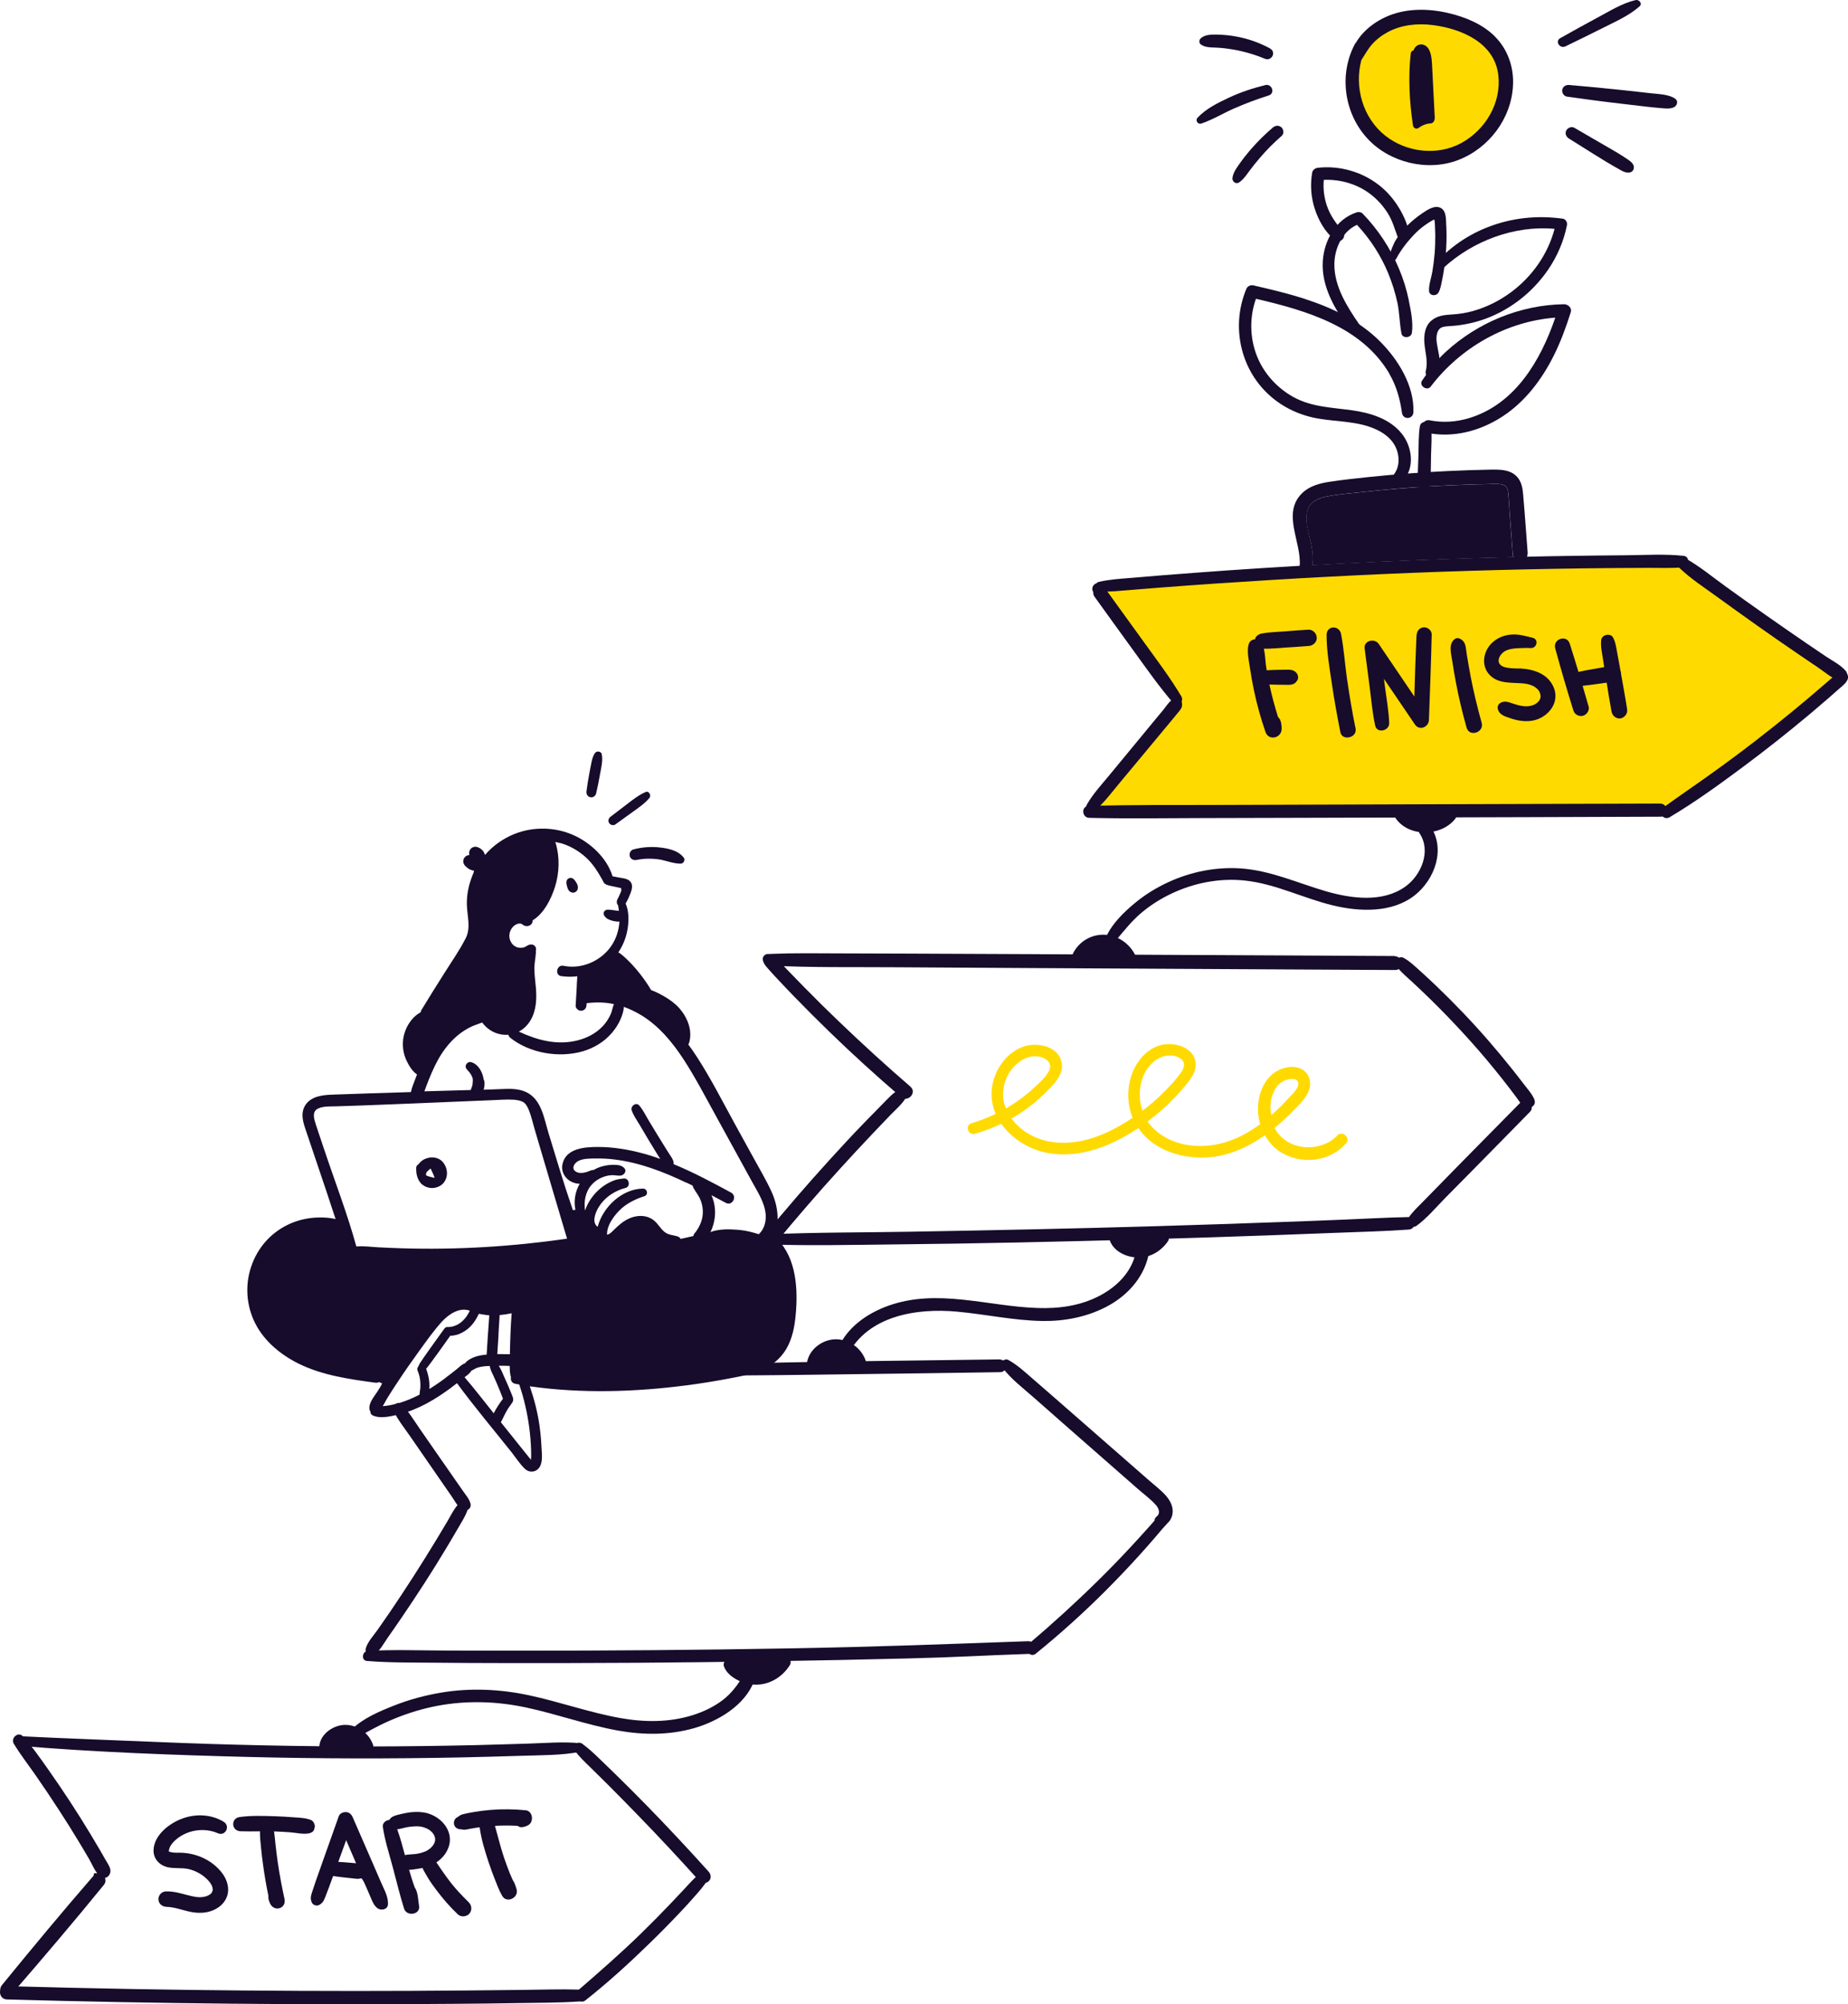
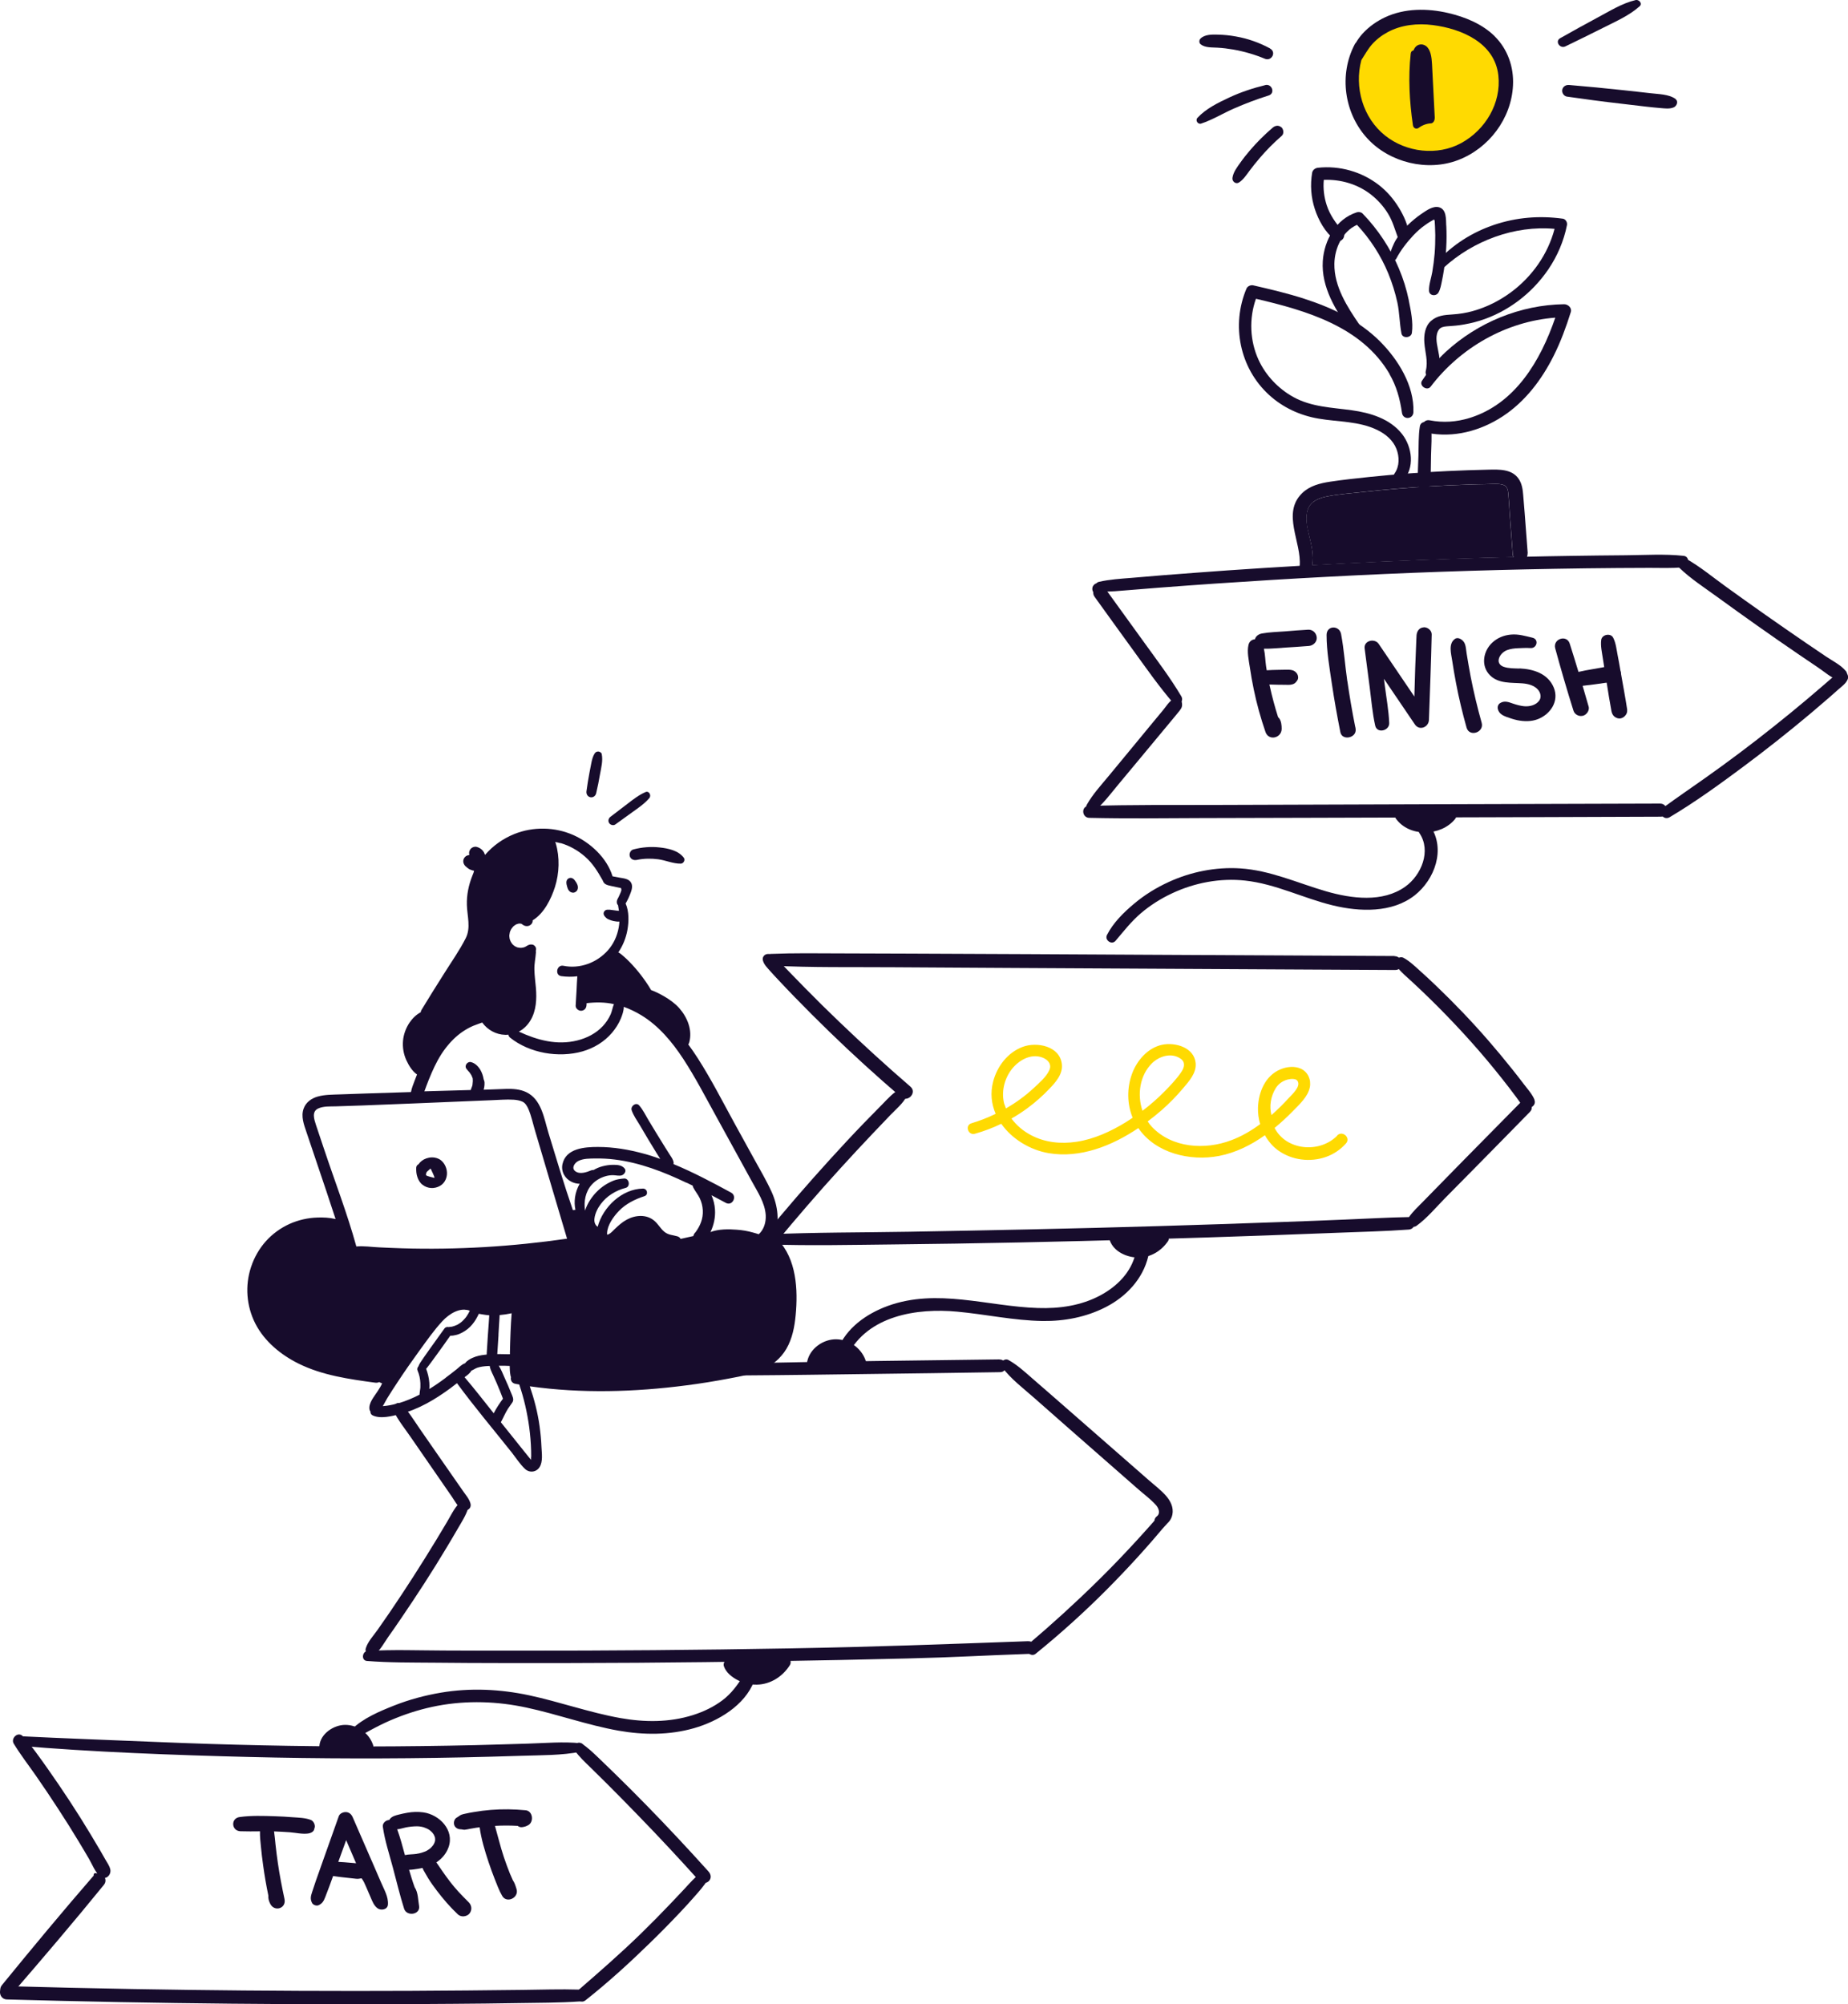
<svg xmlns="http://www.w3.org/2000/svg" id="Layer_2" data-name="Layer 2" viewBox="0 0 253.48 274.91">
  <defs>
    <style> .cls-1 { fill: #170c2c; } .cls-1, .cls-2 { stroke-width: 0px; } .cls-2 { fill: #ffda01; } </style>
  </defs>
  <g id="_Layer_" data-name="&amp;lt;Layer&amp;gt;">
    <g>
      <path class="cls-1" d="m79.45,272.9c-2.58-.08-5.17.01-7.75.04-2.54.03-5.09.06-7.63.08-5.13.05-10.26.07-15.38.07-10.18,0-20.36-.09-30.54-.27-5.77-.1-11.54-.24-17.32-.4-1.18-.03-1.07,1.8.11,1.83,10.25.29,20.51.48,30.76.58,10.18.1,20.36.11,30.54.02,2.89-.02,5.77-.05,8.66-.1,2.88-.05,5.78-.03,8.65-.23,1.06-.07.94-1.6-.09-1.63Z" />
      <g>
        <path class="cls-1" d="m77.73,121.33c0,.1.03.19.06.28.02.08.04.16.07.23.09.21.11.26.23.38.15.14.24.17.38.21.06,0,.11,0,.17.01.09,0,.17-.02.24-.07.06-.02.1-.05.14-.09.07-.05.13-.12.17-.2.11-.21.1-.48.02-.7-.05-.13-.11-.24-.18-.36-.24-.34-.28-.4-.33-.43-.13-.1-.22-.15-.32-.17-.1-.02-.19-.01-.29.02-.19.06-.34.22-.38.42-.02.08-.03.16-.02.24.02.15.02.19.02.23Z" />
        <path class="cls-1" d="m57.95,162.5c.7.55,1.63.6,2.4.16.76-.43,1.08-1.33.92-2.16-.07-.37-.23-.73-.46-1.02-.17-.21-.35-.38-.6-.51-.18-.09-.39-.16-.59-.19-.52-.08-1.03.02-1.49.26-.2.11-.39.26-.55.43-.06.07-.12.15-.18.23-.19.08-.3.26-.31.47-.01.43.01.84.15,1.25.13.41.36.82.71,1.08Zm.61-1.78c.39-.38.57-.44.33-.36.06-.02.12-.05.18-.07.59,1.22.54,1.24.5,1.27-1.05-.25-1.1-.32-1.14-.39,0-.28.08-.35.13-.46Z" />
        <path class="cls-1" d="m106.12,169.49c.92-1.77.55-4.18-.27-5.98-.72-1.59-1.62-3.1-2.46-4.63-.88-1.6-1.75-3.19-2.63-4.78-1.65-3.01-3.22-6.1-5.07-8.98-.41-.63-.83-1.26-1.28-1.86.05-.08.1-.18.13-.28.46-1.68-.25-3.42-1.36-4.69-.58-.65-1.3-1.17-2.05-1.61-.59-.34-1.19-.65-1.82-.88-.42-.72-.9-1.41-1.39-2.05-.48-.62-.99-1.22-1.54-1.78-.26-.27-.53-.53-.82-.78-.23-.2-.47-.42-.75-.56.63-.92,1.06-1.99,1.25-3.08.2-1.11.24-2.54-.25-3.63.09-.13.16-.28.23-.41.11-.21.21-.42.3-.64.22-.55.55-1.26.21-1.82-.32-.53-1.01-.57-1.56-.67-.27-.05-.53-.1-.8-.15-.06-.01-.12-.02-.17-.03-.78-2.56-3.06-4.62-5.35-5.65-2.56-1.14-5.54-1.19-8.13-.15-1.56.63-2.93,1.61-4.01,2.86-.04-.1-.08-.2-.13-.31-.2-.4-.6-.68-1.03-.79-.28-.07-.61.05-.8.26-.19.21-.29.56-.18.84-.15.04-.34.08-.47.17-.38.27-.49.75-.25,1.15.09.16.22.29.37.4.19.15.32.25.47.3.16.06.33.13.51.15-.03.22-.13.44-.22.66-.52,1.3-.8,2.64-.76,4.04.04,1.53.57,3.12-.16,4.56-.85,1.68-1.98,3.27-2.98,4.87-1.04,1.65-2.08,3.29-3.09,4.97-.06.1-.1.21-.1.31-.62.34-1.11.8-1.54,1.43-.49.73-.81,1.59-.89,2.47-.08.92.07,1.84.46,2.69.32.69.8,1.5,1.46,1.95-.1.26-.21.52-.3.78-.2.53-.43,1.07-.53,1.63-2,.06-3.99.12-5.99.19-1.25.05-2.5.08-3.74.13-1.02.04-2.08.02-3.07.3-.85.24-1.61.78-1.92,1.64-.4,1.08.04,2.21.39,3.25.91,2.67,1.81,5.34,2.7,8.01.43,1.3.85,2.6,1.29,3.9-.82-.2-1.7-.24-2.49-.21-1.31.04-2.62.34-3.81.87-2.54,1.15-4.41,3.25-5.29,5.9-.86,2.57-.64,5.39.59,7.79,1.25,2.44,3.5,4.28,5.93,5.48,3.25,1.61,6.94,2.13,10.49,2.61.22.03.41,0,.57-.09.06.05.13.09.2.11.06.03.13.05.19.07-.15.37-.37.71-.59,1.05-.47.75-1.32,1.66-1.13,2.58.02.09.06.16.12.23-.02.2.06.41.29.53,1.08.53,2.66.11,3.76-.17,1.27-.32,2.49-.83,3.65-1.45,1.16-.62,2.25-1.35,3.3-2.12.29-.22.58-.44.87-.67,2.39,3.26,5.02,6.37,7.54,9.54.57.73,1.11,1.58,1.79,2.22.62.58,1.57.46,2.01-.26.47-.76.29-1.9.25-2.74-.04-.96-.13-1.92-.26-2.87-.26-1.87-.73-3.68-1.34-5.46,7.08,1.01,14.39.79,21.46-.13,1.97-.25,3.92-.57,5.87-.94,1.65-.31,3.32-.61,4.85-1.34,1.44-.69,2.61-1.81,3.29-3.26.71-1.48.93-3.12,1.05-4.73.26-3.6-.14-7.77-3.06-10.24Zm-38.56,18.95c.19.41.38.83.56,1.25.31.71.59,1.44.87,2.16-.46.62-.92,1.3-1.27,2-1.32-1.65-2.62-3.34-4-4.95.36-.26.74-.53.94-.9.28-.11.54-.31.81-.4.46-.15.92-.2,1.4-.23.1,0,.2,0,.3-.01.06.39.22.72.38,1.08Zm26.6-26.23c.29.14.57.28.86.42,0,.08.03.17.07.25.26.51.64.95.89,1.47.25.52.39,1.09.42,1.66.06,1.14-.35,2.13-1.01,3.02-.14.12-.24.3-.29.51-.58.13-1.16.26-1.74.39-.09-.16-.24-.29-.44-.35-.65-.19-1.25-.17-1.8-.63-.52-.43-.84-1.05-1.35-1.49-1.08-.93-2.6-.82-3.8-.17-.63.34-1.16.82-1.67,1.31-.25.23-.48.52-.79.68-.24.11-.25.11-.24-.15.04-1.1.89-2.27,1.62-3.03.95-.99,2.21-1.61,3.5-2.03.59-.19.4-1.04-.19-1.04-2.87.03-5.51,2.53-6.22,5.24-.09-.07-.19-.15-.26-.25-.18-.26-.22-.58-.18-.89.08-.7.45-1.43.85-1.96.42-.56.91-1.02,1.49-1.39s1.25-.68,1.92-.84c.73-.17.51-1.38-.24-1.29-.47.05-.98.11-1.41.29-.42.17-.83.38-1.21.63-.81.54-1.49,1.24-2.01,2.05-.28.43-.52.92-.68,1.43-.2-1.25.06-2.61.91-3.55.49-.55,1.14-.94,1.84-1.15.35-.11.71-.16,1.08-.16.41,0,.9.16,1.28-.01.31-.15.59-.57.32-.9-.39-.49-1.01-.51-1.59-.51-.5,0-1.01.08-1.49.21-.41.11-.81.28-1.18.5-.1-.01-.2,0-.31.04-.62.26-1.56.59-2.17.15-.62-.44-.14-1.16.39-1.43.7-.35,1.6-.33,2.36-.34.87-.01,1.74.03,2.6.14,3.47.42,6.75,1.7,9.89,3.2Zm-25.79,20.88c.03-.51.06-1.03.09-1.54.02-.38.06-.78.07-1.17.55-.05,1.1-.13,1.65-.25-.07.85-.11,1.7-.15,2.56-.04.97-.07,1.94-.09,2.91,0,.05,0,.1,0,.15-.08,0-.15,0-.23,0-.37-.01-.75-.02-1.12-.02-.13,0-.25,0-.38,0,.06-.88.11-1.76.17-2.64Zm8.5-67.46c1.25.36,2.41,1.02,3.39,1.88,1.05.92,1.72,2.03,2.4,3.23.1.27.21.42.37.52.23.14.51.21.78.26.23.05.47.1.7.15.22.05.45.09.67.14.08.23.05.33.01.44-.03.09-.05.14-.07.19-.08.2-.17.4-.27.6-.04.09-.1.17-.14.26-.1.21-.14.4-.08.63.02.09.08.17.14.22.04.27.09.52.13.78-.06,0-.13-.01-.19-.01-.35-.03-.7-.11-1.06-.14-.08,0-.15,0-.22,0-.05,0-.1,0-.15,0-.2,0-.39.17-.46.35-.07.2-.01.4.14.56-.14-.15.03.04.07.09.08.09.19.2.35.28.06.03.12.06.18.08.19.08.38.15.58.19.14.03.29.05.43.07.13.01.26.02.39.01-.01.28-.05.56-.1.84-.21,1.14-.7,2.22-1.47,3.09-1.51,1.71-3.86,2.59-6.11,2.13-.92-.19-1.22,1.29-.29,1.42.73.1,1.46.11,2.2.02-.05.59-.07,1.19-.1,1.78-.05.75-.09,1.5-.13,2.25-.02.39.42.74.79.7.44-.05.68-.37.7-.79,0-.08,0-.17.01-.25,1.25-.15,2.5-.15,3.75.13-.19.44-.26.97-.45,1.4-.27.59-.62,1.13-1.07,1.61-.93,1-2.18,1.64-3.5,1.97-2.79.7-5.5-.04-8.02-1.21.66-.35,1.22-.9,1.61-1.57.78-1.32.85-2.92.73-4.4-.07-.83-.19-1.67-.21-2.5-.03-.83.16-1.59.21-2.4,0-.07,0-.14-.02-.2.03-.09.04-.18.04-.27-.01-.28-.24-.55-.52-.6-.32-.06-.55.06-.81.22-.02.01-.16.09-.17.1-.07.03-.15.06-.23.08-.25.05-.34.05-.43.05-.26-.03-.34-.05-.43-.07-.21-.09-.27-.13-.33-.16,0,0-.14-.1-.15-.11-.06-.05-.11-.11-.17-.16,0,0-.1-.13-.11-.15-.05-.07-.1-.16-.14-.23-.1-.22-.12-.31-.14-.4-.04-.25-.04-.34-.04-.44.04-.27.06-.37.08-.46.1-.25.15-.33.2-.42.16-.21.22-.29.29-.36.21-.16.28-.21.36-.25.01,0,.17-.07.19-.07.02,0,.18-.04.2-.05.06,0,.15,0,.16,0,.07,0,.15.03.22.05.73.66,1.56.11,1.5-.49,1.56-.95,2.53-2.92,3.06-4.57.6-1.9.68-4.07.11-5.99-.02-.07-.05-.13-.08-.19.25.05.49.1.74.17Zm-18.43,33.43c.24-.64.49-1.27.76-1.89.51-1.17,1.1-2.33,1.88-3.35.68-.9,1.49-1.72,2.43-2.35.45-.3.92-.56,1.41-.77.4-.17.82-.29,1.22-.45.73,1.01,1.89,1.66,3.16,1.69.15,0,.3,0,.44-.02.01.14.08.28.22.4,2.67,2.14,6.67,2.82,9.94,1.89,1.57-.45,3-1.32,4.06-2.57.48-.57.9-1.22,1.19-1.92.2-.48.41-1.07.41-1.62.84.3,1.64.69,2.4,1.15,2.39,1.45,4.22,3.65,5.74,5.96,1.67,2.55,3.07,5.27,4.54,7.93,1.62,2.96,3.24,5.91,4.87,8.87.79,1.45,1.82,2.97,1.92,4.67.05.98-.25,1.98-.96,2.61-.26-.09-.52-.16-.77-.23-.73-.21-1.49-.34-2.24-.39-1.14-.09-2.49-.1-3.61.32.47-.95.69-2.06.62-3.08-.04-.68-.21-1.35-.48-1.97.66.35,1.31.7,1.97,1.05.9.49,1.61-.92.72-1.41-2.58-1.4-5.19-2.79-7.9-3.91.02-.06.02-.12.02-.19-.05-.42-.29-.73-.52-1.08-.21-.33-.41-.65-.62-.98-.4-.63-.79-1.27-1.18-1.91-.39-.64-.78-1.28-1.16-1.92-.39-.66-.74-1.39-1.25-1.97-.43-.49-1.21.1-1.03.66.24.72.73,1.4,1.12,2.05.38.65.76,1.29,1.14,1.93s.77,1.28,1.17,1.92c.16.26.32.52.49.78-.73-.26-1.47-.51-2.22-.71-2.06-.57-4.19-.93-6.33-.93-1.8,0-4.39.17-4.86,2.36-.22,1.01.34,1.99,1.26,2.43.37.18.74.25,1.1.26-.33.58-.55,1.22-.64,1.87-.08.59-.06,1.15.06,1.7-.17.01-.26.04-.35.05-1.21-3.5-2.27-7.06-3.35-10.6-.61-2-.95-4.59-3.05-5.59-.86-.41-1.86-.47-2.79-.44-1.02.03-2.04.07-3.05.11.03-.12.06-.23.08-.35.03-.2.05-.4.04-.6,0-.15-.05-.33-.12-.48-.07-.45-.22-.89-.45-1.29-.29-.49-.73-.94-1.3-1.07-.48-.11-.93.49-.62.91.09.12.18.22.27.33.02.02.19.19.18.2.03.04.06.09.09.13.06.08.11.16.16.25.1.22.14.32.17.42.03.37.01.45,0,.53-.02.19-.02.27-.03.33-.01.06-.02.12-.04.18-.1.23-.15.4-.2.55-2.12.06-4.24.12-6.36.18.09-.22.17-.45.25-.67Zm-14,8.53c-.37-1.1-.74-2.21-1.11-3.32-.24-.75-.6-1.79.3-2.22.72-.34,1.63-.28,2.41-.3,1.21-.04,2.42-.08,3.63-.12,4.69-.17,9.37-.38,14.06-.57,1.21-.05,2.42-.1,3.63-.15,1.03-.03,2.08-.14,3.11-.07.41.03.83.1,1.2.27.41.2.63.61.81,1.01.41.96.63,2.04.93,3.03,1.44,4.92,2.92,9.83,4.37,14.75-7.48,1.08-15.08,1.55-22.64,1.32-1.04-.03-2.09-.08-3.13-.13-1.02-.04-2.1-.22-3.13-.12-1.25-4.54-2.96-8.94-4.44-13.39Zm10.34,34.83c-.58.18-1.17.32-1.78.4-.16.02-.33.04-.5.05.23-.36.41-.76.6-1.06.47-.76.95-1.52,1.45-2.26.96-1.46,1.97-2.9,3-4.32.99-1.36,1.98-2.78,3.13-4.02.9-.97,2.39-1.95,3.76-1.43-.15.31-.28.53-.42.74-.08.11-.12.16-.16.22-.08.1-.16.19-.25.28-.07.08-.15.16-.23.23-.14.11-.18.15-.22.18-.09.06-.18.12-.27.18-.05.03-.11.06-.17.1-.31.14-.52.21-.73.26-.13.01-.19.02-.26.03-.05,0-.11.01-.16.03-.23-.05-.47,0-.6.18-.64.88-1.28,1.77-1.91,2.66-.31.44-.62.88-.93,1.32-.17.24-.34.49-.5.74-.11.17-.18.32-.24.49-.14.15-.21.36-.12.56.25.59.36,1.12.39,1.74,0,.16,0,.31,0,.47,0,.15,0,.19-.03.37-.03.24-.08.49-.09.74-.89.46-1.81.85-2.77,1.14Zm6.37-3.45c-.73.55-1.48,1.07-2.26,1.55.02-.29.02-.57,0-.86-.05-.66-.21-1.3-.44-1.92.05-.05.1-.11.15-.17.17-.22.34-.44.5-.66.31-.42.61-.84.92-1.26.59-.81,1.17-1.63,1.74-2.44.13,0,.26,0,.39-.02.29-.05.57-.11.84-.22.56-.23,1.06-.56,1.49-.98.41-.41.75-.9,1.01-1.41.07-.12.13-.25.19-.38.14.03.26.05.39.07.34.06.69.11,1.04.14-.03.35-.04.71-.07,1.05-.04.55-.08,1.11-.12,1.66-.06.89-.12,1.79-.17,2.68-.08,0-.15.01-.23.02-.57.06-1.14.17-1.67.41-.35.15-.82.41-1.06.76-.45.14-.82.55-1.18.84-.49.39-.98.77-1.48,1.14Zm11.69,10.86c0,.14,0,.27,0,.41-.28-.35-.57-.7-.85-1.05-1.1-1.37-2.19-2.74-3.29-4.11.34-.62.6-1.27.99-1.88.19-.29.41-.56.6-.86.25-.41-.01-.85-.17-1.25-.28-.71-.59-1.42-.91-2.12-.24-.52-.46-1.14-.8-1.64.12,0,.23,0,.35,0,.33,0,.66,0,.99.02.05,0,.11,0,.16,0,0,.47.03.93.12,1.37.01.06.03.11.06.16-.09.4.09.84.61.93.18.03.35.06.52.09.65,1.9,1.1,3.88,1.37,5.87.14,1.06.23,2.13.26,3.19,0,.28.01.57.01.85Z" />
      </g>
      <path class="cls-1" d="m64.66,178.82c-.07-.36-.13-.77-.46-.99-.37-.23-.79-.38-1.2-.54-.79-.31-1.56-.61-2.33-.97-1.56-.73-3.16-1.37-4.74-2.03-1.55-.65-3.1-1.32-4.64-2-.8-.36-1.6-.72-2.41-1.08-.4-.18-.8-.36-1.21-.54-.16-.07-.31-.14-.47-.21-.07-.03-.14-.07-.2-.1.05-.75-.99-.99-1.37-.37-.98,1.58,1.91,2.51,2.87,2.94,1.64.74,3.29,1.45,4.94,2.14,1.65.69,3.3,1.43,5,2,.84.28,1.7.53,2.53.84.41.15.81.33,1.22.49.39.14.79.25,1.19.38.01.09.02.19.04.29.14.9,1.42.67,1.24-.23Z" />
      <path class="cls-1" d="m91.61,169.71c-.59.47-1.26.85-1.85,1.33-.76.15-1.49.52-2.22.77-.89.31-1.78.6-2.66.89-1.92.64-3.85,1.29-5.77,1.93-1.91.64-3.8,1.33-5.7,1.99-1.36.47-3.01,1.07-3.72,2.44-.3.57.48,1.1.92.64.61-.65,1.24-1.11,2.06-1.45.91-.37,1.87-.64,2.81-.93,2.08-.65,4.15-1.32,6.22-2,2.04-.68,4.09-1.35,6.13-2.02.47-.16.95-.31,1.41-.5.41-.17.74-.42,1.12-.62.32-.17.68-.27,1.01-.48.42-.27.79-.58,1.12-.94.49-.55-.25-1.51-.86-1.02Z" />
      <path class="cls-1" d="m92.85,171.42s-.09-.08-.15-.11c-.1-.07-.21-.1-.32-.13-.07-.02-.13-.03-.2-.05-.15-.03-.3-.07-.45-.1-.29-.06-.59-.1-.88-.16-.27-.06-.54.11-.63.36-.08.24,0,.57.27.67.28.11.54.24.82.35.14.05.27.1.41.16.24.09.47.2.72.16.11-.02.22-.04.32-.1.13-.08.21-.2.26-.34.09-.24.02-.53-.17-.71Z" />
      <path class="cls-1" d="m64.53,206.22c-.17-.64-.66-1.18-1.03-1.72-.39-.56-.78-1.12-1.17-1.68-.8-1.15-1.6-2.3-2.4-3.45l-2.33-3.36c-.78-1.13-1.52-2.36-2.47-3.35-.62-.65-1.45.25-1.11.94.59,1.21,1.48,2.31,2.24,3.41.77,1.12,1.55,2.24,2.32,3.36.75,1.09,1.51,2.18,2.26,3.27.39.56.77,1.12,1.16,1.68.38.56.75,1.28,1.31,1.68.6.42,1.42-.01,1.22-.78Z" />
      <path class="cls-1" d="m62.94,206.23c-.68.73-1.13,1.69-1.64,2.55-.48.81-.96,1.62-1.45,2.42-1.03,1.7-2.09,3.39-3.16,5.06-1.05,1.64-2.13,3.27-3.23,4.89-.55.8-1.1,1.6-1.66,2.39-.56.8-1.35,1.62-1.63,2.56-.2.65.67,1.2,1.2.83.79-.56,1.31-1.59,1.86-2.37.59-.83,1.17-1.67,1.74-2.51,1.1-1.61,2.18-3.24,3.24-4.88s2.09-3.3,3.09-4.97c.52-.87,1.04-1.74,1.54-2.61.5-.86,1.07-1.73,1.36-2.69.21-.73-.8-1.15-1.27-.65Z" />
      <path class="cls-1" d="m141.06,225.11c-12.33.44-20.56.77-32.9.99-12.34.22-24.68.32-37.02.31-3.42,0-6.83,0-10.25-.02-3.48-.01-6.99-.15-10.47.06-.75.05-.9,1.3-.1,1.37,3.09.25,6.2.21,9.3.24,3.11.03,6.23.05,9.34.05,6.15.01,12.3,0,18.46-.04,12.34-.09,24.68-.28,37.02-.59,6.95-.17,9.79-.39,16.73-.63,1.11-.04,1.02-1.77-.1-1.73Z" />
      <path class="cls-1" d="m159.45,207.54c-.55.22-.79.69-1.17,1.12-.37.42-.73.84-1.11,1.25-.7.78-1.4,1.55-2.11,2.31-1.47,1.58-2.97,3.13-4.51,4.64-3.08,3.03-6.27,5.93-9.56,8.72-.71.6.33,1.85,1.06,1.26,3.38-2.74,6.62-5.66,9.69-8.74,1.52-1.53,3.01-3.09,4.46-4.69.73-.8,1.44-1.61,2.14-2.42.36-.42.73-.85,1.08-1.27.36-.43.82-.77.95-1.34.12-.51-.43-1.06-.95-.85Z" />
      <path class="cls-1" d="m137.09,186.46c-11.2.15-22.39.26-33.59.5-3.18.07-6.35.16-9.52.35-.82.05-.73,1.24.07,1.26,5.6.16,11.2.06,16.81,0,5.6-.07,11.2-.14,16.8-.22,3.18-.05,6.35-.09,9.53-.14,1.12-.02,1.02-1.76-.1-1.74Z" />
      <path class="cls-1" d="m159.93,205.16c-.69-.78-1.55-1.43-2.33-2.11-.88-.77-1.76-1.54-2.65-2.32-3.5-3.06-7-6.13-10.51-9.19-.97-.84-1.94-1.69-2.91-2.53-1.01-.88-2.03-1.82-3.21-2.47-.58-.32-1.29.43-.88.97,1.21,1.64,2.95,2.93,4.47,4.28,1.59,1.4,3.18,2.8,4.77,4.2,3.13,2.74,6.26,5.48,9.39,8.23.82.72,1.74,1.39,2.47,2.2.37.41.69,1.14.13,1.57-.58.45-.29,1.26.42,1.29.9.05,1.56-.71,1.72-1.54.19-.97-.25-1.86-.88-2.58Z" />
      <path class="cls-1" d="m193.14,166.94c-2.88.05-5.77.23-8.65.34-2.84.12-5.69.23-8.53.33-5.73.21-11.45.4-17.18.57-11.38.34-22.76.57-34.15.77-6.45.11-12.9.07-19.34.36-.9.04-.8,1.35.08,1.38,5.73.19,11.47.06,17.2,0,5.73-.06,11.46-.15,17.19-.27,11.38-.24,22.76-.56,34.14-.97,3.19-.11,6.37-.24,9.56-.36,3.26-.13,6.53-.2,9.78-.44,1.1-.08,1-1.73-.1-1.71Z" />
      <path class="cls-1" d="m208.5,151.28c-2.56,2.59-5.12,5.18-7.67,7.78-1.27,1.3-2.55,2.6-3.82,3.9-.61.62-1.22,1.25-1.83,1.87-.66.67-1.37,1.33-1.91,2.1-.23.33-.29.72-.02,1.05.24.29.71.4,1.04.16,1.45-1.05,2.66-2.52,3.91-3.79,1.31-1.32,2.61-2.64,3.92-3.97,2.59-2.62,5.16-5.25,7.73-7.87.83-.85-.53-2.08-1.36-1.24Z" />
      <path class="cls-1" d="m210.48,150.84c-.33-.79-.95-1.46-1.46-2.13-.52-.68-1.04-1.36-1.58-2.03-1.08-1.35-2.18-2.68-3.31-3.98-2.27-2.61-4.66-5.11-7.16-7.5-.69-.66-1.39-1.32-2.11-1.96-.73-.65-1.47-1.39-2.34-1.86-.66-.35-1.46.48-1,1.11.64.88,1.54,1.58,2.32,2.32.8.75,1.6,1.5,2.38,2.27,1.54,1.51,3.04,3.06,4.5,4.65,1.45,1.58,2.86,3.2,4.21,4.86.69.85,1.38,1.71,2.04,2.57.33.43.67.87.99,1.31.33.44.63.94,1.05,1.3.63.54,1.81-.06,1.45-.93Z" />
      <path class="cls-1" d="m191.27,131.13c-11.14-.06-22.28-.11-33.42-.17-11.1-.06-22.2-.12-33.3-.16-3.12-.01-6.23-.02-9.35-.03-3.15-.01-6.31-.06-9.46.07-1.06.04-.92,1.56.09,1.61,5.54.28,11.11.18,16.66.22,5.59.04,11.18.07,16.77.1,11.1.06,22.2.12,33.3.18,6.27.03,12.55.07,18.82.1,1.23,0,1.11-1.89-.11-1.9Z" />
      <path class="cls-1" d="m124.87,149.04c-3.34-2.88-6.6-5.86-9.78-8.91-1.58-1.51-3.14-3.05-4.67-4.61-.75-.77-1.51-1.54-2.25-2.31-.4-.41-.79-.83-1.19-1.24-.39-.4-.78-.87-1.32-1.07-.58-.21-1.18.22-1.01.86.15.56.58.96.95,1.39.38.43.78.85,1.17,1.27.74.79,1.48,1.57,2.23,2.34,1.55,1.59,3.12,3.17,4.72,4.72,3.19,3.1,6.48,6.09,9.86,8.99.94.81,2.24-.61,1.3-1.42Z" />
      <path class="cls-1" d="m123.57,149.32c-1.02.47-1.83,1.42-2.61,2.21-.82.83-1.63,1.66-2.44,2.49-1.59,1.64-3.14,3.32-4.68,5.01s-3.05,3.4-4.55,5.13c-.76.88-1.51,1.76-2.26,2.65-.37.44-.75.89-1.12,1.34-.38.46-.8.88-.95,1.48-.19.77.67,1.14,1.26.86.52-.25.86-.8,1.22-1.24.37-.45.74-.89,1.12-1.34.7-.83,1.41-1.66,2.12-2.48,1.49-1.73,3.01-3.44,4.55-5.13,1.51-1.67,3.05-3.31,4.59-4.94.77-.82,1.55-1.63,2.33-2.44.76-.79,1.78-1.62,2.24-2.62.23-.49-.25-1.25-.83-.98Z" />
-       <path class="cls-2" d="m150.4,80.79c-.07.34,11.15,14.53,10.98,15.3-.17.78-12.36,14.79-11.5,14.87.86.09,78.51.35,79.11.17.61-.17,24.38-17.47,23.43-18.5-.95-1.04-21.53-16-22.48-15.91-.95.09-35.54.52-52.22,1.64-16.69,1.12-27.24,1.99-27.32,2.42Z" />
      <path class="cls-1" d="m227.71,110.22c-10.18.03-20.36.06-30.54.09-10.22.03-20.43.07-30.65.1-5.73.02-11.47-.04-17.2.14-1.06.03-.94,1.61.09,1.63,5.09.12,10.18.05,15.27.03,5.09-.01,10.18-.03,15.27-.04,10.22-.03,20.43-.06,30.65-.09,5.74-.02,11.47-.04,17.21-.06,1.16,0,1.06-1.8-.1-1.8Z" />
      <path class="cls-1" d="m252.52,92.14c-.5.14-.84.49-1.22.82-.37.33-.75.66-1.13.98-.75.65-1.5,1.29-2.26,1.93-1.52,1.28-3.06,2.54-4.62,3.78-3.11,2.48-6.3,4.88-9.55,7.17-1.86,1.31-3.74,2.6-5.58,3.94-.82.6-.03,1.85.86,1.33,3.45-2.05,6.72-4.42,9.94-6.81,3.23-2.4,6.39-4.9,9.47-7.49.84-.71,1.68-1.43,2.51-2.15.43-.37.86-.75,1.28-1.13.44-.39.98-.76,1.21-1.32.24-.6-.24-1.24-.9-1.06Z" />
      <path class="cls-1" d="m162.1,96.31c-.07-.32-.43-.48-.72-.49-.81-.02-1.32.95-1.78,1.5-.48.58-.97,1.16-1.45,1.75-1.03,1.25-2.07,2.51-3.1,3.76-1.01,1.22-2.02,2.45-3.03,3.67-1.02,1.23-2.15,2.46-2.94,3.86-.42.74.58,1.26,1.14.79,1.2-1.02,2.17-2.34,3.17-3.54,1.04-1.25,2.08-2.5,3.12-3.75,1.01-1.22,2.03-2.44,3.04-3.66.51-.61,1.01-1.22,1.52-1.83.24-.29.48-.58.72-.88.32-.4.41-.66.31-1.17Z" />
      <path class="cls-1" d="m162.06,95.55c-1.53-2.58-3.35-4.97-5.1-7.4-1.75-2.43-3.51-4.86-5.27-7.29-.04-.06-.09-.11-.14-.15-.16-.23-.22-.3-.27-.37-.08-.12-.18-.21-.31-.28-.13-.06-.26-.09-.4-.08-.14,0-.26.05-.38.12-.09.05-.16.13-.22.22-.07.08-.11.18-.13.29-.03.14-.02.27.02.4.02.07.05.13.09.18,0,.24.03.46.19.67,1.77,2.47,3.55,4.92,5.33,7.38,1.78,2.45,3.51,4.94,5.49,7.23.55.64,1.49-.25,1.09-.92Z" />
      <path class="cls-1" d="m230.8,77.81c-1.5.15-3.03.08-4.54.08-1.44,0-2.87.01-4.31.02-2.91.02-5.82.06-8.73.11-10.36.18-20.72.54-31.07,1.09-5.17.27-10.35.59-15.52.94-2.6.18-5.21.37-7.81.57-1.32.11-2.64.21-3.96.32-1.28.1-2.57.25-3.85.19-.72-.03-1.07-1.15-.25-1.33,1.46-.33,2.97-.42,4.46-.54,1.43-.12,2.87-.24,4.3-.36,2.94-.23,5.88-.45,8.83-.66,3.3-.23,6.61-.44,9.92-.63.58-.04,1.15-.07,1.72-.1,6.54-.37,13.09-.66,19.64-.88,2.67-.09,5.34-.16,8.01-.23.61-.02,1.22-.03,1.83-.04,1.94-.05,3.88-.08,5.82-.11,2.57-.04,5.14-.07,7.72-.09,2.62-.02,5.32-.2,7.92.08.93.1.73,1.46-.11,1.55Z" />
      <path class="cls-1" d="m253.18,92.04c-.68-.83-1.81-1.38-2.7-1.98-.92-.62-1.84-1.24-2.76-1.87-1.86-1.27-3.7-2.55-5.54-3.84-1.82-1.28-3.63-2.57-5.43-3.87-1.82-1.31-3.59-2.79-5.55-3.89-.79-.44-1.5.67-.88,1.27,1.58,1.53,3.5,2.76,5.27,4.05,1.83,1.33,3.66,2.64,5.51,3.95,1.82,1.29,3.66,2.56,5.5,3.82.92.63,1.84,1.25,2.76,1.87.91.61,1.88,1.49,2.93,1.8.68.2,1.36-.74.9-1.31Z" />
      <g>
        <path class="cls-1" d="m179.43,86.37c-1.06.05-2.12.15-3.17.23-1.05.08-2.13.1-3.17.29-.44.08-.85.36-.96.8-.39.02-.76.26-.88.76-.23.96.04,2.1.18,3.06.15,1.02.33,2.04.54,3.05.41,1.98.95,3.93,1.61,5.84.43,1.26,2.2.85,2.22-.42,0-.48-.05-1.05-.33-1.44-.05-.07-.1-.12-.16-.17-.45-1.41-.83-2.84-1.15-4.29-.01-.06-.02-.13-.04-.19.39.02.78.03,1.17.03.35,0,.71,0,1.06.01.19,0,.38.02.57,0,.09,0,.3-.05.41-.08.3-.09.47-.31.63-.56.16-.25.11-.63-.04-.87-.38-.59-.98-.57-1.61-.56l-1.1.02c-.48,0-.97.03-1.46.06-.03-.19-.06-.37-.09-.56-.11-.75-.12-1.63-.3-2.4,1,.02,2.02-.1,3.02-.16.92-.06,1.85-.11,2.78-.19.13,0,.27-.02.4-.03.58-.06,1.11-.56,1.05-1.18-.06-.61-.55-1.08-1.18-1.05Z" />
        <path class="cls-1" d="m184.8,93.41c-.31-2.14-.45-4.32-.85-6.44-.23-1.23-1.99-1.21-1.99.12,0,2.21.4,4.49.72,6.67.33,2.23.73,4.45,1.17,6.67.24,1.2,2.21.81,2.1-.39-.01-.16-.04-.3-.08-.44-.41-2.05-.76-4.11-1.06-6.18Z" />
        <path class="cls-1" d="m195.28,86.05c-.62.04-.94.54-.98,1.1-.01.21-.03.4-.03.6-.12,2.6-.2,5.19-.27,7.79l-4.89-7.22c-.56-.82-2.08-.46-1.93.63.23,1.76.46,3.52.69,5.28.23,1.76.37,3.57.76,5.3.25,1.12,1.96.72,1.92-.36-.07-1.73-.39-3.46-.61-5.18l-.11-.88c1.41,2.08,2.82,4.17,4.24,6.25.62.92,1.9.39,1.93-.63.13-3.9.3-7.81.38-11.71.01-.56-.57-1.01-1.1-.98Z" />
        <path class="cls-1" d="m201.72,92.79c-.21-1.05-.37-2.1-.55-3.15-.08-.48-.09-1.14-.36-1.55-.23-.37-.82-.76-1.25-.45-.93.66-.51,2.03-.37,2.98.15,1.02.33,2.04.52,3.05.39,2.06.88,4.1,1.45,6.13.38,1.35,2.45.67,2.07-.67-.59-2.09-1.09-4.2-1.51-6.33Z" />
        <path class="cls-1" d="m208.41,91.7c-.71-.03-1.48,0-2.16-.24-.37-.13-.74-.43-.69-.93.05-.55.55-1.13,1.16-1.36.48-.18.99-.24,1.5-.26.55-.02,1.14-.06,1.69-.02.9.08,1.22-1.2.29-1.42-.99-.23-1.89-.52-2.94-.43-.96.08-1.86.44-2.57,1.1-1.27,1.18-1.6,3.22-.3,4.5,1.17,1.16,2.93.97,4.43,1.09.75.06,1.59.26,2.11.84.4.44.52,1.07.2,1.52-.46.64-1.31.84-2.06.78-.53-.05-1.06-.2-1.56-.37-.6-.21-1.16-.43-1.75-.06-.29.18-.39.53-.3.85.15.56.63.84,1.14,1.03.5.18,1,.35,1.51.46.93.19,1.93.21,2.83-.14,1.72-.67,2.94-2.46,2.19-4.31-.79-1.94-2.79-2.56-4.72-2.65Z" />
        <path class="cls-1" d="m223.2,97.38c-.25-1.65-.56-3.29-.85-4.93,0-.1,0-.18-.02-.25-.01-.07-.03-.13-.06-.2-.12-.7-.24-1.4-.38-2.09-.16-.81-.24-1.7-.62-2.44-.35-.69-1.54-.44-1.64.3-.11.83.1,1.7.22,2.52.06.4.12.8.19,1.21-.05,0-.1.02-.16.03-.47.08-.94.16-1.41.25-.65.11-1.31.23-1.96.38-.39-1.3-.79-2.59-1.2-3.88-.41-1.29-2.34-.65-1.99.65.78,2.86,1.61,5.71,2.5,8.54.17.56.81.87,1.36.69.52-.17.92-.82.69-1.36-.26-.91-.53-1.82-.79-2.73.55-.06,1.09-.13,1.63-.2l1.41-.2c.09-.01.17-.02.26-.03.2,1.3.41,2.59.65,3.88.1.51.35.85.86,1,.28.08.56.01.8-.15.3-.21.55-.59.49-.97Z" />
      </g>
      <path class="cls-1" d="m207.63,76.42c-2.67.06-5.34.14-8.01.23-6.55.22-13.09.51-19.64.88.24-1.33-.07-2.66-.4-4-.29-1.17-.62-2.52-.18-3.7.42-1.12,1.57-1.53,2.65-1.74,1.53-.3,3.12-.41,4.67-.58,3.31-.36,6.62-.63,9.94-.83,1.64-.09,3.29-.16,4.93-.21.82-.03,1.64-.05,2.46-.06.68-.01,1.47-.12,2.13.1.56.18.65.67.7,1.2.09.89.13,1.78.19,2.67.13,1.88.28,3.76.42,5.64.01.16.05.29.12.41Z" />
      <path class="cls-1" d="m209.53,75.89c.01.19-.02.35-.08.49-.32.7-1.46.74-1.83.04-.06-.12-.1-.26-.12-.41-.15-1.88-.29-3.76-.42-5.64-.06-.89-.1-1.78-.19-2.67-.05-.52-.15-1.01-.7-1.2-.66-.21-1.45-.11-2.13-.1-.82.01-1.64.04-2.46.06-1.64.05-3.29.12-4.93.21-3.32.19-6.64.47-9.94.83-1.55.17-3.14.28-4.67.58-1.08.21-2.23.62-2.65,1.74-.43,1.18-.1,2.53.18,3.7.32,1.34.64,2.67.4,4-.05.28-.13.56-.23.84-.34.91-1.62.31-1.51-.53,0-.07.01-.14.02-.21.28-3.25-2.5-7.22.34-9.98,1.04-1.01,2.45-1.36,3.84-1.57,1.79-.27,3.6-.46,5.4-.65,3.57-.37,7.15-.64,10.73-.81,1.87-.09,3.73-.15,5.6-.19,1.45-.03,3.19-.1,4.12,1.25.46.66.57,1.47.63,2.25.07.81.13,1.62.2,2.43.15,1.85.28,3.69.42,5.54Z" />
      <path class="cls-1" d="m190.57,51.28c.98,1.67,1.46,3.44,1.73,5.34.14,1,1.53.92,1.57-.09.13-3.65-2.11-7.23-4.6-9.72-2.87-2.86-6.58-4.61-10.39-5.84-2.29-.74-4.63-1.29-6.98-1.83-.34-.08-.79.11-.93.45-2.11,5-.93,10.89,3.09,14.57,1.9,1.74,4.26,2.83,6.8,3.26,2.68.46,5.57.34,8.06,1.56,1.13.55,2.15,1.39,2.62,2.59.42,1.08.44,2.38-.25,3.36-.54.78.43,1.76,1.13,1.03,1.67-1.75,1.3-4.64-.11-6.43-1.65-2.1-4.36-2.91-6.9-3.26-2.74-.38-5.52-.44-8-1.81-2.06-1.14-3.78-2.94-4.77-5.08-1.21-2.62-1.33-5.69-.37-8.4,6.9,1.61,14.51,3.81,18.32,10.3Z" />
      <path class="cls-2" d="m195.54,2.63c-4.46.59-11.07,2.25-10.2,9.68.86,7.44,6.92,9.51,11.41,9.34,4.5-.17,9.86-5.19,9.86-11.24s-8.47-8.13-11.07-7.78Z" />
      <path class="cls-1" d="m193.24,41.19c-.31-1.49-.76-2.95-1.36-4.36-1.18-2.8-2.86-5.35-4.98-7.54-.2-.2-.53-.25-.79-.17-2.86.91-4.48,3.82-4.67,6.69-.23,3.56,1.78,6.84,3.82,9.57.56.75,1.79,0,1.24-.8-1.7-2.48-3.52-5.28-3.47-8.4.03-2.14,1.1-4.44,3.1-5.34,1.81,1.94,3.28,4.21,4.29,6.66.53,1.29.95,2.63,1.25,4,.3,1.4.29,2.84.56,4.24.14.73,1.34.62,1.43-.08.2-1.45-.14-3.05-.43-4.47Z" />
      <path class="cls-1" d="m198.37,30.94c-.04-.84.06-2.19-.95-2.5-.83-.25-1.75.42-2.4.86-.68.46-1.32.99-1.91,1.56-.58.58-1.13,1.22-1.56,1.91-.47.74-.73,1.54-1.02,2.36-.2.57.72.86.99.35.6-1.16,1.49-2.29,2.38-3.24.48-.5.99-.96,1.56-1.36.26-.19.53-.37.81-.53.14-.08.28-.16.42-.24.07.06.09.16.1.22.02.24.03.47.04.71.02.4.03.81.04,1.22,0,.85-.02,1.69-.09,2.53-.07.84-.18,1.68-.32,2.51-.14.83-.48,1.72-.45,2.57.02.71.96.82,1.29.27.27-.46.36-1.02.47-1.54.11-.53.21-1.06.29-1.6.15-1,.25-2.01.31-3.02.06-1.01.06-2.03.01-3.04Z" />
      <path class="cls-1" d="m214.32,29.99c-3.17-.43-6.3-.18-9.35.84-3.03,1.02-5.69,2.71-7.86,5.06-.55.59.34,1.36.91.83,4.02-3.69,9.73-5.83,15.21-5.33-.91,3.48-3.08,6.55-5.97,8.69-1.57,1.16-3.33,2.05-5.22,2.58-.92.26-1.86.41-2.82.47-1.09.07-2.1.14-2.95.9-.82.73-.98,1.95-.9,2.99.1,1.33.53,2.5.2,3.84-.23.93,1.03,1.23,1.49.52.7-1.07.38-2.41.15-3.58-.16-.81-.37-1.86.16-2.59.25-.35.69-.41,1.09-.45.56-.05,1.12-.07,1.67-.15.97-.13,1.93-.34,2.87-.63,3.8-1.19,7.12-3.73,9.36-7.01,1.25-1.84,2.14-3.91,2.57-6.09.08-.38-.18-.84-.59-.89Z" />
      <path class="cls-1" d="m214.52,41.73c-5.99.09-11.83,2.5-16.23,6.55-1.28,1.18-2.28,2.5-3.24,3.94-.45.68.69,1.46,1.18.82,4.08-5.37,10.38-8.96,17.1-9.47-2.02,5.9-5.5,11.84-11.79,13.77-1.76.54-3.62.67-5.43.31-1.11-.22-1.46,1.49-.35,1.72,3.59.73,7.29-.26,10.32-2.24,3.1-2.02,5.4-5.06,7.04-8.35.96-1.92,1.7-3.94,2.34-5.98.18-.58-.4-1.08-.93-1.07Z" />
      <path class="cls-1" d="m196.31,58.61c-.09-.85-1.42-1.04-1.56-.11-.2,1.29-.15,2.64-.19,3.94-.04,1.29-.11,2.59-.1,3.88,0,.47.47.85.92.82.51-.03.8-.45.82-.92.07-1.26.06-2.54.09-3.8.03-1.25.14-2.55.01-3.8Z" />
      <path class="cls-1" d="m191.87,28.48c-.72-1.19-1.66-2.27-2.76-3.12-2.36-1.82-5.37-2.67-8.34-2.35-.37.04-.72.3-.79.68-.28,1.67-.16,3.38.37,4.99.51,1.55,1.41,3.18,2.71,4.19.83.65,1.75-.41,1.09-1.19-.93-1.08-1.72-2.16-2.17-3.53-.37-1.13-.51-2.31-.4-3.48,2.3-.09,4.62.58,6.45,2,.92.72,1.7,1.58,2.32,2.57.67,1.07.96,2.2,1.4,3.37.31.82,1.56.62,1.52-.29-.06-1.34-.72-2.72-1.4-3.85Z" />
      <path class="cls-1" d="m205.03,4.98c-1.71-1.69-4.06-2.65-6.37-3.19-2.86-.67-6-.68-8.7.59-1.14.54-2.19,1.28-3.05,2.22-.35.38-.66.81-.93,1.26-.06.06-.11.12-.15.2-2.21,4.19-1.46,9.5,1.75,12.96,3.05,3.29,8.21,4.54,12.41,2.94,4.23-1.61,7.32-5.7,7.54-10.24.13-2.51-.72-4.97-2.52-6.75Zm-4.61,14.65c-3.27,1.78-7.52,1.27-10.41-1.02-3.07-2.43-4.27-6.64-3.28-10.37.46-.7.85-1.44,1.4-2.08.62-.72,1.36-1.29,2.19-1.74,1.87-1.02,4.12-1.25,6.21-.98,3.94.5,8.49,2.43,8.99,6.89.43,3.82-1.79,7.5-5.1,9.3Z" />
      <path class="cls-1" d="m196.79,16.17c.02.38-.22.73-.5.75-.6.03-1.17.23-1.7.62-.27.2-.72.11-.79-.38-.47-3.21-.66-6.56-.3-9.8.03-.29.2-.42.39-.45.29-.84,1.12-1.02,1.69-.61.66.48.79,1.56.84,2.46.13,2.47.25,4.94.38,7.41Z" />
      <path class="cls-1" d="m79.63,239.11c-2.38-.25-4.82-.02-7.21.05-2.42.07-4.84.15-7.27.21-4.88.11-9.77.17-14.65.18-9.7,0-19.39-.21-29.07-.62-5.48-.23-13.24-.51-18.72-.79-.74-.04-.85,1.25-.09,1.31,9.72.86,21.76,1.3,31.51,1.54,9.73.24,19.46.26,29.2.06,2.73-.06,5.45-.13,8.18-.22,2.71-.09,5.53-.04,8.2-.57.58-.11.52-1.1-.07-1.16Z" />
      <path class="cls-1" d="m97.2,256.72c-2.77-3.08-5.6-6.11-8.49-9.07-1.42-1.46-2.86-2.89-4.32-4.32-.73-.71-1.46-1.42-2.19-2.12-.78-.74-1.56-1.52-2.47-2.09-.58-.36-1.26.44-.89.98.59.85,1.38,1.58,2.12,2.3.75.74,1.5,1.48,2.25,2.22,1.44,1.44,2.87,2.89,4.28,4.35,2.89,2.97,5.71,6,8.48,9.08.33.36.97.28,1.28-.06.36-.39.27-.91-.06-1.28Z" />
      <path class="cls-1" d="m96.05,256.93c-.77.6-1.42,1.34-2.08,2.06-.67.72-1.35,1.43-2.03,2.15-1.33,1.4-2.69,2.77-4.07,4.12-2.8,2.72-5.73,5.28-8.68,7.83-.73.63.33,1.9,1.09,1.3,3.09-2.44,6.01-5.1,8.83-7.85,1.41-1.37,2.79-2.77,4.14-4.2.68-.71,1.34-1.44,1.99-2.18.64-.73,1.32-1.47,1.81-2.31.34-.59-.46-1.35-1.01-.91Z" />
      <path class="cls-1" d="m12.85,257.26c-4.28,4.93-8.46,9.97-12.59,15.03-.74.9.58,2.12,1.35,1.23,4.27-4.94,8.52-9.92,12.64-14.99.77-.94-.66-2.22-1.39-1.27Z" />
      <path class="cls-1" d="m13.08,256.92c-.33,0-.3.51.03.51s.3-.51-.03-.51Z" />
      <path class="cls-1" d="m15.13,256.43c-.09-.48-.43-.94-.67-1.36-.21-.37-.43-.74-.64-1.12-.45-.77-.91-1.54-1.37-2.31-.94-1.56-1.91-3.11-2.91-4.63-.98-1.5-1.99-2.97-3.02-4.44-1.08-1.52-2.14-3.06-3.4-4.43-.64-.69-1.69.28-1.23,1.03.93,1.53,2.03,2.94,3.05,4.41,1.04,1.5,2.06,3.01,3.05,4.54.98,1.5,1.93,3.01,2.85,4.54.46.77.92,1.53,1.37,2.31.44.76.83,1.78,1.48,2.38.71.65,1.6-.11,1.44-.93Z" />
      <g>
-         <path class="cls-1" d="m24.72,254.12c-.39,0-.78.02-1.16-.05-.17-.03-.27-.07-.35-.11.02,0,.08.21-.04-.03,0,0-.02-.08,0-.16.12-.73.84-1.39,1.42-1.79,1.52-1.05,3.59-1.27,5.29-.53,1.04.46,1.76-.98.8-1.57-1.67-1.02-3.75-1.12-5.57-.48-1.81.63-3.97,2.26-4.05,4.35-.04,1.18.78,2.07,1.88,2.35.95.23,1.93.05,2.89.26.94.21,1.8.67,2.5,1.33.33.31.65.69.79,1.13.05.17.07.33.04.51-.02.09-.13.28-.13.29-.44.56-1.42.68-2.15.57-1.4-.22-2.71-.82-4.15-.76-.57.02-1.03.55-1,1.12.04.61.54.98,1.12,1,1.17.03,2.27.5,3.41.71.93.17,1.92.16,2.81-.18.97-.36,1.78-1.05,2.1-2.06.33-1.05-.03-2.2-.67-3.06-1.35-1.81-3.56-2.8-5.78-2.84Z" />
        <path class="cls-1" d="m43.07,250.97c.06-.18.12-.32.11-.51-.02-.32-.22-.7-.54-.83-.77-.3-1.64-.31-2.45-.37-.83-.07-1.66-.11-2.5-.14-1.59-.05-3.24-.11-4.82.11-1.25.17-1.14,1.9.11,1.95.89.03,1.79.02,2.68.01-.02.7.06,1.41.13,2.11.08.84.18,1.69.3,2.53.19,1.4.43,2.79.72,4.18-.03.4.06.71.24,1.09.57,1.2,2.26.68,1.97-.64-.35-1.64-.67-3.28-.91-4.94-.12-.84-.23-1.68-.32-2.53-.06-.59-.11-1.19-.2-1.79.76.03,1.47.07,2.18.12.79.06,1.7.28,2.49.17.32-.04.71-.2.83-.54Z" />
        <path class="cls-1" d="m50.97,255.21c-.86-1.98-1.73-3.96-2.59-5.95-.17-.39-.46-.68-.91-.71-.37-.02-.86.17-1,.56-.71,1.98-1.41,3.96-2.11,5.94-.35.99-.7,1.98-1.05,2.97-.18.51-.35,1.02-.51,1.53-.18.55-.27.92,0,1.46.14.28.6.44.89.32.55-.25.72-.61.93-1.14.19-.49.38-.98.56-1.47.17-.47.34-.93.51-1.4.42.06.81.12,1.2.16.39.05.79.08,1.18.13.18.02.36.04.54.06.09,0,.18.02.27.03.26.02.46-.02.71-.07.28.36.45.76.62,1.16.21.49.42.97.63,1.46.24.55.43,1.09.91,1.47.46.37,1.4.25,1.46-.48.08-1.07-.52-2.05-.93-3.01-.43-1.01-.87-2.02-1.31-3.03Zm-2.57.32c-.39-.03-.79-.07-1.18-.1-.27-.02-.55-.03-.82-.05.36-.99.72-1.99,1.08-2.98.45,1.06.9,2.11,1.36,3.17-.14-.01-.29-.02-.43-.04Z" />
        <path class="cls-1" d="m62.91,259.5c-.22-.24-.43-.49-.64-.73-.1-.12-.16-.2-.22-.27-.1-.13-.21-.26-.31-.39-.4-.51-.77-1.04-1.14-1.57-.19-.27-.38-.55-.56-.82-.06-.09-.13-.18-.19-.27.76-.5,1.37-1.2,1.68-2.09.82-2.33-1.25-4.46-3.46-4.77-.73-.1-1.46-.08-2.19.05-.39.07-.79.15-1.17.25-.43.11-.89.22-1.19.56-.06.06-.1.13-.13.19-.06,0-.11,0-.17.02-.39.08-.77.46-.71.9.27,1.91.9,3.79,1.39,5.65.5,1.87.95,3.76,1.53,5.6.35,1.1,2.26.82,2.05-.39-.14-.82-.12-1.84-.6-2.55-.32-.87-.54-1.64-.77-2.4.42-.01.85-.08,1.22-.14.21-.03.41-.07.62-.12.07.19.17.37.27.54.16.29.33.58.5.86.37.6.78,1.17,1.2,1.72.87,1.15,1.82,2.25,2.87,3.24.37.35.93.36,1.35.11.18-.1.3-.25.39-.43.23-.45.11-.98-.24-1.33-.47-.47-.94-.94-1.39-1.43Zm-5.75-5.22c-.52.08-1.1.05-1.62.17-.32-1.19-.64-2.39-1.06-3.54.41-.03.85-.19,1.21-.26.49-.09,1-.15,1.5-.15.22,0,.39.02.61.06.1.02.2.04.3.07.32.11.48.19.65.28.03.02.14.09.17.11.08.06.13.1.17.14.07.06.13.13.2.19.12.15.17.22.22.3.1.22.14.32.16.42.01.17.02.25.02.32,0,.02-.03.17-.04.21-.07.19-.1.27-.15.35-.02.03-.09.14-.11.17-.07.08-.11.14-.15.18-.07.07-.13.14-.2.21-.27.2-.44.32-.63.41-.07.03-.14.06-.21.08-.13.05-.25.09-.38.13-.26.07-.45.12-.64.14Z" />
        <path class="cls-1" d="m72.1,248.3c-1.59-.15-3.18-.18-4.77-.05-.77.06-1.54.16-2.31.29-.42.07-.84.14-1.25.24-.16.04-.33.07-.48.13-.25.1-.4.27-.63.39-.34.18-.47.66-.36,1.01.12.38.49.6.88.6.18,0,.38.08.58.06.23-.02.46-.08.68-.12.29-.06.58-.11.87-.15.16-.02.32-.04.48-.06.22,1.61.71,3.22,1.22,4.76.25.76.53,1.51.82,2.26.32.8.62,1.64,1.05,2.38.63,1.1,2.34.24,1.97-.93-.12-.39-.26-.87-.51-1.22-.14-.3-.27-.6-.4-.91-.3-.74-.57-1.5-.83-2.26-.47-1.41-.81-2.86-1.22-4.28,1.04-.06,2.08-.06,3.12,0,.16.13.36.21.6.18.33-.04.58-.12.87-.29.78-.46.6-1.94-.38-2.03Z" />
      </g>
      <path class="cls-1" d="m51.16,239.31c-.56-1.61-2.12-2.73-3.82-2.72-1.57,0-3.39,1.22-3.53,2.87-.03.39.11.77.52.9.4.13.75-.04.96-.38-.09.14.05-.05.06-.07.14.04.24.13.37.17,1.46.52,2.99.74,4.54.53.62-.08,1.12-.66.9-1.31Z" />
      <path class="cls-1" d="m107.43,227.04c-2.09.12-4.17.24-6.26.36-.28.02-.5.15-.65.34-.05-.04-.1-.08-.15-.12-.57-.39-1.27.34-1.08.92.29.88,1.15,1.54,1.95,1.94.8.41,1.7.61,2.6.59,1.85-.04,3.52-1.12,4.49-2.66.39-.62-.23-1.41-.9-1.37Z" />
      <path class="cls-1" d="m101.98,229.81c-.8,1.29-1.65,2.47-2.88,3.4-1.22.92-2.61,1.58-4.07,2.04-3.24,1.02-6.64.99-9.96.4-4.24-.76-8.3-2.22-12.5-3.12-3.99-.85-8.08-1.04-12.1-.36-2.18.37-4.31.94-6.37,1.75-2.02.8-4.32,1.76-5.88,3.31-.45.45.08,1.3.68,1.05.92-.38,1.77-.91,2.66-1.36.88-.46,1.78-.88,2.71-1.25,1.85-.75,3.79-1.33,5.75-1.7,4.06-.76,8.18-.62,12.21.25,4.24.91,8.33,2.4,12.6,3.16,3.45.61,6.98.63,10.37-.34,3.28-.94,6.97-3.11,8.24-6.46.37-.98-.9-1.65-1.46-.74Z" />
      <path class="cls-1" d="m118.81,186.87c-.47-1.81-2.22-3.13-4.07-3.17-1.8-.04-3.65,1.25-4.02,3.05-.14.69.72,1.1,1.18.68.17.18.41.28.68.25.68-.09,1.33-.26,1.94-.52,1.08.29,2.17.58,3.25.87.69.18,1.19-.54,1.03-1.15Z" />
      <path class="cls-1" d="m155.75,171.97c-.62,2.58-2.55,4.49-4.83,5.71-2.63,1.41-5.61,1.83-8.57,1.73-6.88-.22-13.8-2.74-20.56-.29-2.94,1.07-5.73,3.03-6.91,6.03-.36.91.92,1.61,1.39.71,2.8-5.43,9.5-6.46,15.01-5.95,3.92.36,7.78,1.22,11.73,1.28,3.01.04,5.98-.53,8.67-1.91,2.8-1.44,5.07-3.84,5.82-6.95.26-1.11-1.47-1.46-1.73-.36Z" />
      <path class="cls-1" d="m160.08,169.19c-.26-.3-.64-.41-1.02-.3-.8.23-1.6.38-2.43.45-.42.04-.85.05-1.27.05-.44,0-1.01-.14-1.42.05-.1.05-.19.1-.27.16-.1-.08-.2-.15-.29-.22-.26-.19-.58-.26-.87-.07-.26.17-.4.53-.29.82.56,1.59,2.42,2.38,3.99,2.36,1.64-.02,3.1-.93,4-2.25.21-.3.09-.8-.13-1.05Z" />
-       <path class="cls-1" d="m155.84,131.27c-.8-1.86-2.68-3.15-4.73-3.06-2.02.09-3.77,1.51-4.26,3.46-.17.66.86,1.03,1.14.4.1-.23.24-.45.39-.67.14.28.43.49.79.46,1.93-.12,3.84.02,5.72.46.57.13,1.2-.49.95-1.06Z" />
      <path class="cls-1" d="m198.66,110.93c-.65.18-1.32.29-1.99.33-.93-.07-1.87-.14-2.8-.21-.38-.03-.76.11-.95.42-.08-.07-.16-.15-.25-.24-.64-.64-1.74.28-1.22,1.03,1.83,2.6,6.17,2.48,8.12.1.56-.68-.06-1.67-.92-1.43Z" />
      <path class="cls-1" d="m196.19,113.34c-.63-.94-2.12,0-1.49.94,1.64,2.42.27,5.75-1.94,7.33-3.11,2.23-7.41,1.64-10.85.65-3.93-1.14-7.68-2.89-11.82-3.15-3.34-.21-6.74.47-9.77,1.86-1.73.79-3.33,1.78-4.78,3-1.42,1.19-2.86,2.61-3.7,4.27-.36.7.64,1.43,1.18.8,1.11-1.31,2.14-2.64,3.46-3.77,1.29-1.1,2.76-2.03,4.31-2.75,3.07-1.44,6.58-2.11,9.97-1.74,4.22.45,8.03,2.44,12.12,3.42,3.63.87,8.05,1.04,11.15-1.38,2.78-2.18,4.29-6.36,2.18-9.48Z" />
      <path class="cls-1" d="m174.22,6.65c-1.48-.8-3.05-1.36-4.71-1.65-.81-.15-1.63-.23-2.45-.25-.78-.02-1.83-.05-2.41.56-.19.2-.19.58.03.76.62.5,1.57.42,2.32.47.72.04,1.43.13,2.14.25,1.48.26,2.97.69,4.36,1.27.92.38,1.61-.91.71-1.4Z" />
      <path class="cls-1" d="m173.53,11.68c-1.69.41-3.34.96-4.91,1.69-1.54.72-3.2,1.53-4.37,2.79-.33.35.05.94.51.79,1.57-.52,3.01-1.42,4.53-2.08,1.54-.67,3.11-1.27,4.72-1.77.94-.29.47-1.66-.47-1.43Z" />
      <path class="cls-1" d="m175.75,17.46c-.37-.33-.84-.24-1.18.05-1.11.95-2.15,1.98-3.1,3.09-.46.54-.91,1.1-1.32,1.68-.45.63-1,1.34-1.1,2.12-.07.49.46.92.91.62.6-.39,1.01-1.04,1.44-1.61.44-.58.89-1.16,1.37-1.71.93-1.1,1.95-2.12,3.04-3.07.34-.3.25-.9-.05-1.18Z" />
      <path class="cls-1" d="m224.35.01c-1.87.44-3.57,1.52-5.26,2.42-1.71.91-3.4,1.86-5.09,2.81-.76.43-.03,1.49.72,1.12,1.75-.85,3.5-1.7,5.24-2.58,1.7-.86,3.51-1.64,4.94-2.92.43-.38-.1-.96-.55-.85Z" />
      <path class="cls-1" d="m229.84,13.58c-.95-.68-2.37-.66-3.5-.8-1.23-.15-2.46-.27-3.69-.41-2.46-.27-4.93-.5-7.4-.71-.44-.04-.85.17-.96.63-.09.41.2.89.63.96,2.44.35,4.89.68,7.34.96,1.19.14,2.38.29,3.57.42.63.07,1.27.14,1.9.19.62.05,1.26.15,1.84-.09.41-.17.7-.81.25-1.14Z" />
-       <path class="cls-1" d="m224.02,22.6c-.16-.34-.52-.57-.82-.78-1.07-.73-2.22-1.37-3.34-2.02-1.3-.76-2.61-1.51-3.91-2.27-.38-.22-.91-.02-1.11.36-.22.42-.02.87.36,1.11,2.23,1.38,4.44,2.84,6.73,4.13.53.3,1.3.8,1.89.41.3-.2.36-.62.21-.93Z" />
      <path class="cls-1" d="m82.55,103.45c-.04-.21-.28-.36-.48-.37-.23-.01-.4.1-.52.29-.24.39-.35.85-.44,1.29-.09.43-.16.86-.25,1.29-.16.86-.31,1.73-.42,2.6-.04.36.15.72.53.8.37.08.71-.17.8-.53.21-.87.38-1.75.53-2.62.16-.89.42-1.85.24-2.75Z" />
      <path class="cls-1" d="m88.55,108.64c-.91.39-1.7,1.01-2.48,1.61-.78.59-1.55,1.19-2.33,1.78-.27.2-.38.56-.19.86.17.27.59.39.86.19.79-.57,1.58-1.14,2.37-1.71.8-.57,1.66-1.16,2.29-1.91.3-.36-.04-1.03-.53-.82Z" />
      <path class="cls-1" d="m93.78,117.63c-.76-.98-2.11-1.26-3.28-1.39-1.22-.14-2.43-.04-3.62.27-.4.1-.61.58-.49.95.14.42.55.57.95.49.96-.2,1.97-.22,2.94-.09,1.04.14,2.03.61,3.09.6.38,0,.66-.5.42-.82Z" />
      <path class="cls-2" d="m183.41,155.78c-2.42,2.44-6.99,2.04-8.58-1.07.86-.71,1.69-1.47,2.47-2.27.9-.93,2.09-1.98,2.36-3.3.21-1.03-.25-2.1-1.22-2.55-.87-.4-1.94-.28-2.8.08-2.1.87-3.03,3.14-3.09,5.29-.02.75.09,1.51.3,2.23-1.22.9-2.55,1.68-3.97,2.21-3.58,1.36-8.12,1.08-10.88-1.84-.22-.23-.41-.48-.58-.74.67-.5,1.31-1.02,1.92-1.55,1.05-.92,2.03-1.92,2.93-2.99.82-.97,1.86-2.1,1.73-3.47-.21-2.16-2.83-2.89-4.63-2.5-1.96.43-3.46,2.19-4.11,4.01-.69,1.91-.68,4.1.1,5.99-.32.21-.63.43-.96.63-2.06,1.26-4.34,2.31-6.74,2.67-2.15.32-4.33.11-6.26-.92-1.04-.55-1.97-1.32-2.66-2.27.76-.43,1.5-.91,2.2-1.43,1.07-.79,2.08-1.68,3-2.65.87-.91,1.86-2.01,1.71-3.37-.27-2.49-3.42-3.11-5.37-2.38-2.06.77-3.5,2.66-4.05,4.74-.42,1.59-.24,3.1.34,4.44-.07.04-.14.08-.22.11-1,.48-2.04.87-3.1,1.19-.94.28-.47,1.7.47,1.44,1.25-.35,2.46-.81,3.62-1.37,1.47,2.1,3.96,3.6,6.5,4.03,4.32.73,8.66-.99,12.3-3.44,2.34,3.44,7.09,4.59,11.08,3.82,2.27-.44,4.4-1.5,6.28-2.84.46.82,1.07,1.55,1.83,2.09,1.87,1.34,4.37,1.65,6.54.89,1.05-.37,2-1.01,2.74-1.84.71-.78-.47-1.85-1.21-1.1Zm-45.64-4.29c-.47-1.62-.04-3.47.98-4.8.96-1.25,2.63-2.23,4.22-1.64.78.29,1.34.93.95,1.76-.44.94-1.4,1.75-2.14,2.44-1.15,1.07-2.44,2-3.8,2.79-.07-.18-.14-.37-.2-.56Zm20.24-5.65c1-.98,2.66-1.5,3.91-.64.69.47.56,1.17.14,1.8-.64.96-1.47,1.83-2.27,2.65-.96.98-1.99,1.88-3.08,2.71-.76-2.21-.37-4.87,1.3-6.52Zm16.98,3.41c.38-.6.95-1,1.64-1.18.44-.11,1.11-.14,1.32.16.55.76-.7,1.86-1.15,2.35-.76.83-1.56,1.62-2.4,2.37-.32-1.21-.11-2.57.59-3.7Z" />
    </g>
  </g>
</svg>